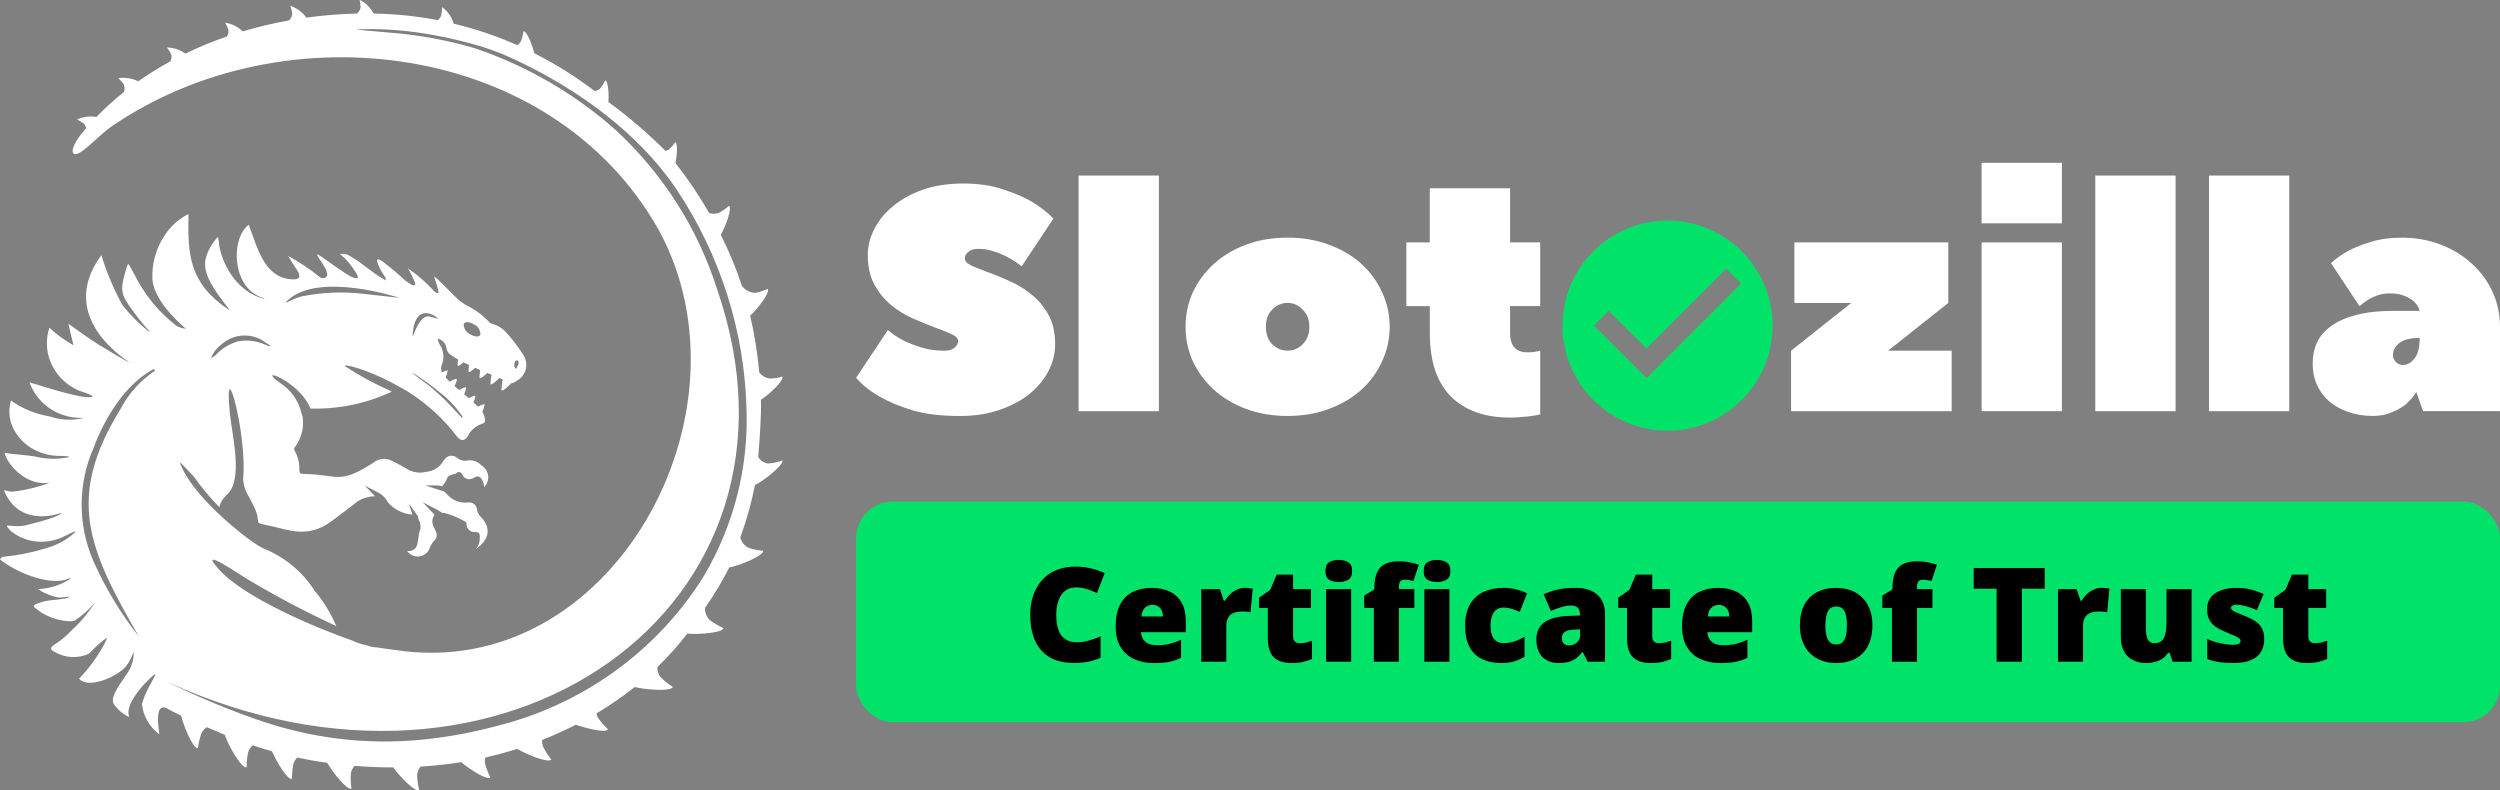
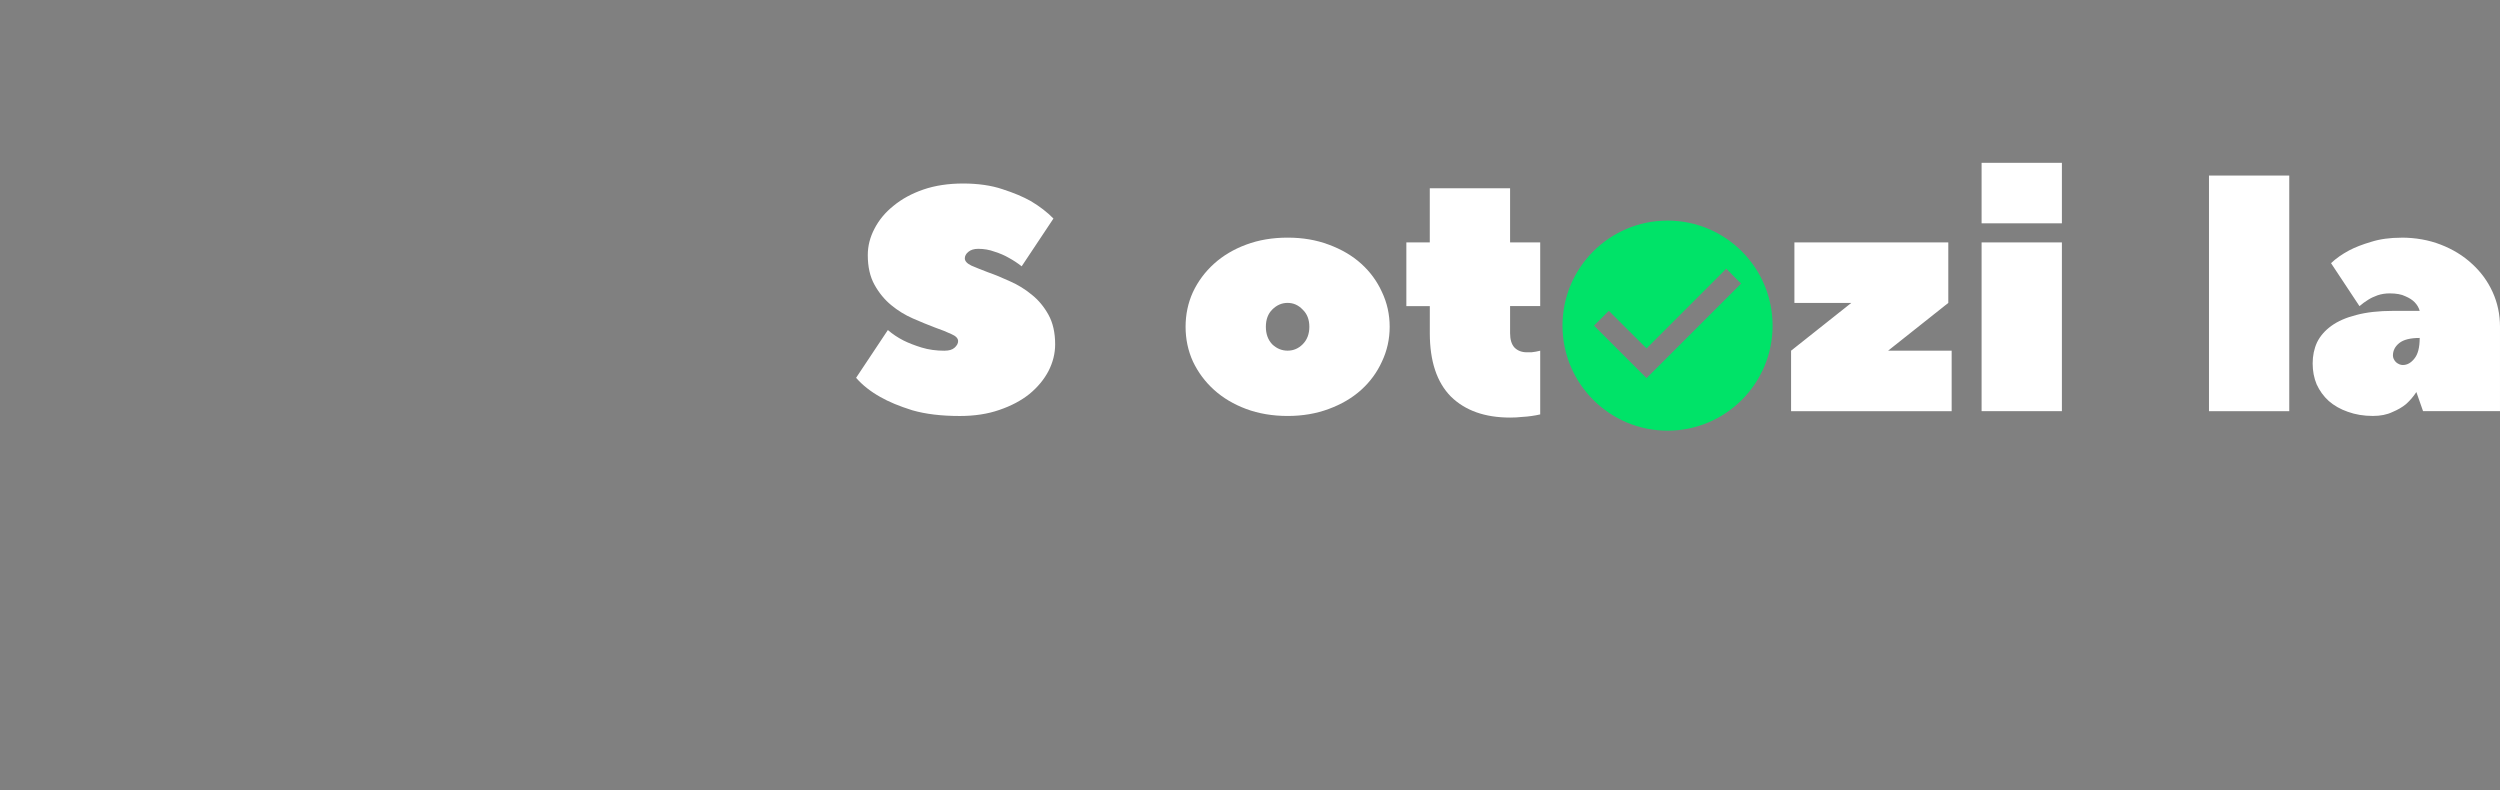
<svg xmlns="http://www.w3.org/2000/svg" id="_Шар_1" data-name="Шар 1" viewBox="0 0 952 301">
  <rect x="0" y="0" width="952" height="301" fill="#808080" stroke="none" />
  <defs>
    <style>
      .cls-1 {
        fill: none;
      }

      .cls-2 {
        fill: #00e368;
      }

      .cls-3 {
        fill: #fff;
      }

      .cls-4 {
        clip-path: url(#clippath);
      }
    </style>
    <clipPath id="clippath">
      <rect class="cls-1" x="587" y="76" width="96" height="96" />
    </clipPath>
  </defs>
  <path class="cls-3" d="M359.76,133.54c1.61,0,2.85-.36,3.69-1.09.93-.81,1.4-1.66,1.4-2.55,0-1.05-.85-1.94-2.55-2.67-1.7-.81-3.82-1.66-6.37-2.55-2.55-.97-5.31-2.1-8.28-3.4-2.97-1.29-5.73-2.99-8.28-5.09-2.55-2.1-4.67-4.69-6.37-7.76-1.7-3.07-2.55-6.83-2.55-11.28,0-3.47.85-6.83,2.55-10.06,1.7-3.31,4.12-6.22,7.26-8.73,3.14-2.59,6.92-4.65,11.34-6.18,4.5-1.54,9.55-2.3,15.16-2.3s10.79.73,15.03,2.18c4.25,1.37,7.81,2.87,10.7,4.49,3.4,2.02,6.28,4.24,8.66,6.67l-12.1,18.19c-1.53-1.21-3.18-2.3-4.97-3.27-1.53-.89-3.31-1.66-5.35-2.3-1.95-.73-4.04-1.09-6.24-1.09-1.61,0-2.89.4-3.82,1.21-.85.73-1.27,1.54-1.27,2.42,0,1.05.85,1.98,2.55,2.79,1.7.73,3.82,1.58,6.37,2.55,2.55.89,5.31,2.02,8.28,3.4,2.97,1.29,5.73,2.99,8.28,5.09,2.55,2.02,4.67,4.57,6.37,7.64,1.7,3.07,2.55,6.83,2.55,11.28,0,3.48-.85,6.87-2.55,10.19-1.7,3.23-4.12,6.14-7.26,8.73-3.14,2.51-6.96,4.53-11.47,6.06-4.42,1.54-9.43,2.3-15.03,2.3-7.05,0-13.08-.73-18.09-2.18-4.93-1.54-9-3.23-12.23-5.09-3.74-2.1-6.8-4.53-9.17-7.27l12.1-18.19c1.78,1.54,3.78,2.87,5.99,4,1.95.97,4.25,1.86,6.88,2.67,2.63.81,5.56,1.21,8.79,1.21Z" />
-   <path class="cls-3" d="M410.72,66.85h30.58v89.73h-30.58v-89.73Z" />
  <path class="cls-3" d="M451.47,124.44c0-4.69.93-9.09,2.8-13.22,1.95-4.12,4.63-7.72,8.03-10.79,3.4-3.07,7.47-5.5,12.23-7.27,4.76-1.78,10.02-2.67,15.8-2.67s10.91.89,15.67,2.67c4.84,1.78,8.96,4.2,12.36,7.27,3.4,3.07,6.03,6.67,7.9,10.79,1.95,4.12,2.93,8.53,2.93,13.22s-.98,9.09-2.93,13.22c-1.87,4.12-4.5,7.72-7.9,10.79-3.4,3.07-7.52,5.5-12.36,7.28-4.76,1.78-9.98,2.67-15.67,2.67s-11.04-.89-15.8-2.67c-4.76-1.78-8.83-4.2-12.23-7.28-3.4-3.07-6.07-6.67-8.03-10.79-1.87-4.12-2.8-8.53-2.8-13.22ZM498.6,124.44c0-2.75-.85-4.93-2.55-6.55-1.61-1.7-3.53-2.55-5.73-2.55s-4.16.85-5.86,2.55c-1.61,1.62-2.42,3.8-2.42,6.55s.81,4.97,2.42,6.67c1.7,1.62,3.65,2.42,5.86,2.42s4.12-.81,5.73-2.42c1.7-1.7,2.55-3.92,2.55-6.67Z" />
  <path class="cls-3" d="M535.54,116.56v-24.25h8.92v-20.61h30.58v20.61h11.47v24.25h-11.47v10.31c0,2.43.55,4.24,1.66,5.46,1.19,1.21,2.76,1.82,4.71,1.82h1.78c.59-.08,1.15-.16,1.66-.24s1.06-.2,1.66-.36v24.25c-1.02.24-2.12.45-3.31.61-1.02.16-2.25.28-3.69.36-1.36.16-2.85.24-4.46.24-9.6,0-17.11-2.67-22.55-8-5.35-5.42-8.03-13.46-8.03-24.13v-10.31h-8.92Z" />
  <path class="cls-3" d="M718.98,133.54h24.21v23.04h-61.15v-23.04l22.93-18.19h-21.66v-23.04h58.6v23.04l-22.93,18.19Z" />
  <path class="cls-3" d="M785.17,92.31v64.26h-30.58v-64.26h30.58ZM754.59,62h30.58v23.04h-30.58v-23.04Z" />
-   <path class="cls-3" d="M797.89,66.85h30.58v89.73h-30.58v-89.73Z" />
  <path class="cls-3" d="M841.18,66.85h30.57v89.73h-30.57v-89.73Z" />
  <path class="cls-3" d="M914.42,90.49c5.43,0,10.45.89,15.03,2.67,4.59,1.78,8.54,4.2,11.85,7.27,3.4,3.07,6.03,6.67,7.9,10.79,1.87,4.12,2.8,8.53,2.8,13.22v32.13h-29.3l-2.55-7.28c-1.1,1.7-2.42,3.23-3.95,4.61-1.36,1.13-3.1,2.14-5.22,3.03-2.04.97-4.5,1.46-7.39,1.46-3.48,0-6.67-.53-9.55-1.58-2.8-.97-5.22-2.34-7.26-4.12-1.95-1.78-3.48-3.88-4.59-6.3-1.02-2.43-1.53-5.09-1.53-8s.55-5.58,1.66-8c1.19-2.43,3.02-4.53,5.48-6.31,2.46-1.78,5.6-3.15,9.43-4.12,3.91-1.05,8.58-1.58,14.01-1.58h10.19c-.34-1.21-.98-2.3-1.91-3.27-.85-.89-2.04-1.66-3.57-2.3-1.44-.73-3.44-1.09-5.99-1.09-1.61,0-3.14.24-4.59.73-1.36.48-2.55,1.05-3.57,1.7-1.19.73-2.29,1.54-3.31,2.43l-10.83-16.37c1.87-1.78,4.16-3.39,6.88-4.85,2.29-1.21,5.1-2.3,8.41-3.27,3.31-1.05,7.13-1.58,11.47-1.58ZM915.05,138.99c1.61,0,3.06-.81,4.33-2.42,1.36-1.62,2.04-4.24,2.04-7.88-3.57,0-6.16.65-7.77,1.94-1.61,1.29-2.42,2.87-2.42,4.73,0,.89.38,1.74,1.15,2.55.85.73,1.74,1.09,2.68,1.09Z" />
-   <path class="cls-3" d="M194.63,146s-3.58,3.66-3.67,2.5c.05-1.36.21-2.71.46-4.05l-1.24-.52c-.84.83-3.32,3.19-3.39,2.23.03-1.17.15-2.33.36-3.47l-1.62-.66c-1.05,1-2.88,2.61-2.94,1.79.01-.97.1-1.94.27-2.9-.64-.26-1.29-.55-1.93-.86-1.05.97-2.46,2.14-2.52,1.39,0-.82.07-1.63.21-2.44-.74-.34-1.46-.69-2.15-1.04-1.01.91-2.19,1.79-2.23,1.13,0-.74.05-1.48.17-2.22-1.04-.56-2.04-1.19-3-1.89-.77-.6-1.27-1.47-1.4-2.43-.12-.85-.49-1.66-1.08-2.3-.59-.64-1.36-1.1-2.22-1.3.08,1.01.46,1.99,1.08,2.8.59,1.06.94,2.24,1.03,3.44.09,1.21-.09,2.42-.52,3.55-.24.46-.36.98-.36,1.5s.12,1.03.36,1.5l.03.06c1.11-.58,2.24-1.04,2.14-.45-.2.81-.46,1.6-.79,2.37.46.51.97,1.06,1.55,1.62,1.25-.7,2.87-1.5,2.75-.79-.21.86-.49,1.7-.84,2.52.54.45,1.11.95,1.69,1.44,1.24-.7,2.79-1.44,2.68-.74-.19.8-.45,1.58-.77,2.34.6.51,1.21,1.02,1.79,1.52,1.21-.66,2.63-1.31,2.5-.64-.18.76-.42,1.5-.72,2.21.62.57,1.21,1.12,1.72,1.66,1.21-.66,2.63-1.32,2.52-.65-.22.9-.51,1.77-.88,2.62.25.37.46.76.6,1.18.46,1.46.93,3-.67,3.36-1.19.37-2.29.98-3.22,1.79-.94.81-1.69,1.79-2.22,2.9-1.4,2.07-2.73,1.97-4.3-.05-5.08-6.64-11.33-12.34-18.45-16.84-1.67-.99-3.72-2.14-6.32-3.51-10.15-5.37-18.71-7.25-17.69-6.22,5.3,3.52,10.91,6.58,16.76,9.15.35.19.66.39,1.01.56-9.68,4.54-20.33,6.74-31.06,6.42-.02-.18-.06-.36-.12-.54-4.53-10.28-21.15-16.04-11.17-9.1,3.89,2.53,6.68,6.39,7.82,10.82v.05s.03.09.05.13c.2.68.4,1.37.58,1.97.51,3.89-.46,7.83-2.73,11.06-.28.22-.47.54-.51.89-.04.35.05.71.27.99l.03.04c1.18,2.12,1.75,4.52,1.65,6.94,0,1.29.29,1.63,1.69,1.65,13.38.23,13.07,4.2,26.27-4.1.87-.78,1.95-1.31,3.1-1.53,1.16-.22,2.36-.12,3.46.29,2.15.99,4.24,2.1,6.26,3.32,1.1.71,2.34,1.19,3.64,1.4,1.3.21,2.63.15,3.91-.17,1.34-.12,2.63-.55,3.76-1.26,1.13-.71,2.06-1.69,2.72-2.83.11-.21.26-.39.44-.55.24-.39.56-.72.95-.97.38-.25.82-.42,1.27-.49s.92-.05,1.37.08c.45.12.86.34,1.21.63.46.44,1.01.77,1.62.97.61.2,1.25.25,1.89.16,1.04-.24,2.13-.19,3.14.12,1.02.32,1.93.9,2.64,1.68.7.42,1.29.99,1.73,1.66.44.67.72,1.43.82,2.23.1.79.02,1.6-.24,2.36-.26.76-.69,1.45-1.26,2.02-.07-1.25-.51-2.46-1.26-3.48-1.4-1.37-2.45.07-3.67.35-.62.2-1.29.17-1.88-.09-.6-.25-1.08-.71-1.35-1.28-.69-1.29-1.51-1.77-2.69-.61-1.09.16-2.12.57-3.02,1.18-.44,1.33-1.16,2.55-2.12,3.58-.8-.21-1.62-.32-2.45-.31h-4.04l6.93,2.25h.1c.36.22.69.49.98.79.97,1.24,2.25,2.21,3.72,2.82,1.47.61,3.07.84,4.66.65.38-.05.76-.04,1.14.06.37.09.72.26,1.03.48.31.22.57.51.76.83.2.32.32.68.38,1.05,0,.08,0,.17.02.25.19,1.08.71,2.07,1.51,2.84,3.94,4.14,3.4,8.53-1.93,12.24.87-1.02,1.39-2.28,1.49-3.61,0-1.08.36-2.94-1.4-2.88-.45.08-.91.05-1.35-.06-.44-.12-.85-.33-1.2-.62-.35-.29-.62-.65-.81-1.06-.19-.41-.28-.85-.27-1.3.01-.2-.03-.39-.12-.56-.1-.17-.24-.31-.41-.41-2.48-1.41-5.13-2.52-7.88-3.29-.28-.01-.56-.01-.84,0-.57-.4-1.16-.76-1.77-1.09l-5.74-3,4.63,4.79c-.51.66-.82,1.46-.88,2.29-.06.83.13,1.66.55,2.39.19.59.58,1.11.78,1.71.28.52.4,1.11.32,1.7-.07.58-.33,1.13-.73,1.57-.93.95-1.63,2.08-2.06,3.32-.32.8-.87,1.49-1.57,2-.7.51-1.53.83-2.4.92-.87.08-1.75-.07-2.54-.44-.79-.37-1.46-.95-1.94-1.66.64.1,1.29.02,1.88-.22.6-.24,1.11-.64,1.49-1.15,1.16-2.14.62-4.65,1.67-6.98.16-1.21-.06-2.44-.64-3.53-.05-.26-.13-.52-.22-.77-.11-.33-.19-.67-.25-1.02-.08-.02-.16-.03-.24-.03-.2-.36-.42-.72-.66-1.05l-2.36-3.23,1.31,4.14c-1.81-.14-3.58-.63-5.19-1.45-1.61-.82-3.04-1.95-4.2-3.32-.86-1.72-2.32-3.09-4.11-3.85l-4.65-2.46,3.94,4.1c-2.44.03-4.82.75-6.85,2.06-3.14,2.61-6.52,4.98-9.77,7.45-9.06,6.83-16.96,3.04-23.21,1.79-7.67-1.54-2.79-.5-6.4-7.57-.66-1.29-1.91-3.92-2.27-4.34-1.06-1.86-1.66-3.93-1.75-6.05,1.72-16.39-7.49-50.04-5.08-25.27.84,8.6,5.09,24.94-.68,30.93l-1.57,1.62c-.89,1.01-1.47,2.24-1.69,3.55-3.57-3.63-6.83-7.55-9.75-11.71-4.98-5.01-6.46-7.46-4.22-2.76,5.96,12.54,26.67,28.62,30.98,30.27,7.95,3.24,14.67,8.82,19.22,15.97,3.41,4.08,6.21,8.62,8.29,13.48-11.7-5.38-23.09-11.4-34.12-18.01-10.11-6.51-16.74-10.54-10.79-3.78,9.6,10.92,37.07,22.47,51.35,27.45.44.2.85.43,1.34.6,1.37.48,2.77.87,4.19,1.18,1.03.43,2.14.65,3.26.66,2.3.39,4.61.67,6.93.98,82.76,12.85,138.77-90.46,100.54-160.03C210.39,15.77,108.35,2.96,42.43,48.19c-3.54,2.43-7.33,6.51-10.9,9.18-4.72,3.51-5.65-.29.14-7.21l1.14-1.37c-.15-.61-.44-1.17-.84-1.66-.81-.64-1.69-1.19-2.63-1.62,2.28-1.07,4.86-1.41,7.35-.95,3.29-3.4,6.8-6.58,10.51-9.53.35-.96.32-2.01-.08-2.96-.59-.84-1.29-1.6-2.07-2.28,2.59-.4,5.25.02,7.58,1.18,3.94-2.78,8.05-5.33,12.29-7.64.39-.83.48-1.76.27-2.65-.44-.93-.99-1.8-1.63-2.6,2.54.03,5,.85,7.03,2.33,5.14-2.48,10.42-4.66,15.83-6.51.45-.74.65-1.6.57-2.46-.3-.98-.71-1.92-1.24-2.8,2.54.38,4.88,1.55,6.69,3.32,5.79-1.73,11.69-3.13,17.65-4.19.7-.69,1.13-1.6,1.21-2.57-.12-1.01-.38-2.01-.74-2.96,2.46.82,4.59,2.39,6.08,4.48,6.41-.89,12.86-1.41,19.32-1.56.66-.57,1.13-1.32,1.33-2.16.02-1.02-.09-2.04-.32-3.03,2.3,1.13,4.17,2.96,5.33,5.2,8.2.12,16.38.96,24.42,2.52.52-.43.94-.97,1.22-1.58.29-1.11.43-2.25.44-3.39,2.12,1.58,3.66,3.79,4.38,6.29,8.33,1.99,16.46,4.74,24.27,8.19.5-.37.92-.82,1.26-1.33.51-1.27.86-2.6,1.04-3.96,1.21-.25,3.39,5.21,4.13,8.36,8.12,4.11,15.83,8.94,23.03,14.44.75-.17,1.46-.5,2.05-.99.77-.94,1.43-1.97,1.95-3.06,1.1.1,1.45,5.4,1.19,8.19,7.73,5.63,15,11.85,21.73,18.61.46-.11.9-.28,1.31-.52.92-.83,1.73-1.77,2.42-2.8,1.02.25.68,5.07.07,7.94,4.76,6.05,9.06,12.42,12.87,19.08,1.17.31,2.41.3,3.58-.05,1.42-.75,2.74-1.67,3.94-2.73,1.34.71-1.31,8-3.12,11.01,1.69,3.41,3.26,6.87,4.71,10.39,1.22,2.97,2.32,5.98,3.31,9.03.59.83,1.37,1.51,2.29,1.98.92.47,1.93.71,2.97.71,1.58-.32,3.12-.82,4.58-1.49,1.18,1.13-4.28,8.25-6.68,10.16,1.66,7.15,2.82,14.41,3.47,21.72,1,1.21,2.42,2.02,3.99,2.28,1.62-.06,3.22-.32,4.77-.75.93,1.29-5.3,7.1-8.12,8.79.2,5.75-.5,15.34-1.02,21.78.37.65.88,1.2,1.49,1.64.61.43,1.32.73,2.06.87,1.93-.07,3.84-.47,5.63-1.18.93,1.47-8.15,8.65-10.4,9.28-1.35,6.8-3.23,13.5-5.61,20.03.19.85.57,1.64,1.11,2.32.54.69,1.23,1.25,2.01,1.65,1.79.59,3.65.97,5.54,1.14.46,1.82-9.24,5.77-12.86,6.32-2.7,5.35-5.79,10.5-9.25,15.42-.04.84.1,1.68.4,2.47.3.79.76,1.51,1.35,2.12,1.62,1.23,3.38,2.27,5.26,3.09-.14,1.77-9.01,2.49-13.78,2.14-3.47,4.51-7.28,8.77-11.39,12.74-.03,1.33.38,2.64,1.16,3.73,1.41,1.45,3,2.72,4.72,3.8-.44,1.8-10.03,1.13-14.51.05-4.6,3.67-9.46,7.03-14.54,10.04.1.5.26.99.46,1.46,1.12,1.67,2.44,3.21,3.94,4.57-.6,1.45-7.59-.09-12.26-1.71-4.17,2.12-8.44,4.05-12.81,5.78-.07.8.02,1.6.25,2.37.86,1.81,1.95,3.51,3.23,5.07-.93,1.48-8.88-1.64-13.03-4.03l-1.38.44c-3.56,1.1-7.15,2.06-10.76,2.87-.15.65-.19,1.31-.14,1.97.48,1.95,1.2,3.83,2.14,5.61-1.13,1.18-7.4-2.73-11.17-5.83-5.16.82-10.34,1.37-15.45,1.69-.71.88-1.16,1.93-1.31,3.04.02,2,.29,3.98.81,5.92-1.44.95-7.06-4.77-9.92-8.65-5.01,0-9.92-.21-14.71-.6-.68.77-1.15,1.68-1.4,2.66-.17,2-.1,4.01.23,5.99-1.56.83-6.83-5.7-9.25-9.8-3.94-.56-7.75-1.23-11.41-2.01-.61.62-1.08,1.34-1.4,2.14-.44,1.95-.64,3.95-.6,5.95-1.62.6-5.69-6.06-7.61-10.47-2.51-.7-4.9-1.45-7.19-2.23l-.15-.05c-.76.67-1.35,1.5-1.71,2.43-.44,1.95-.64,3.95-.6,5.95-1.86.69-7.06-8.39-8.35-12.38-1.63-.67-3.19-1.32-4.65-1.97l-2.16-.94c-.82.55-1.5,1.29-1.99,2.14-.7,1.88-1.17,3.84-1.4,5.83-1.8.39-5.32-7.9-6.41-12.39-1.95-.91-3.5-1.68-4.51-2.23-6.94-4.57-3.23,10.6-3.9,9.28-1.81-1.37-3.32-3.09-4.44-5.05-1.12-1.95-1.82-4.11-2.08-6.34,1.62-6.06,5.71-11.1,4.95-11.38-.4-.14-12.23,10.6-9.75,16.32-2.41-1.12-4.46-2.85-5.93-5.02-1.72-2.73,3.3-8.72,4.98-11.42,1.71-2.38,2.63-5.23,2.63-8.14-.2-.34-.85,2.52-2.85,5.1-2.95,3.79-14.32,9.05-17.95,4.85,3.25-3.37,6.08-7.11,8.42-11.13.93-1.44,1.69-2.98,2.25-4.6-2.48,1.81-4.76,3.86-6.8,6.13-2.07.99-4.37,1.45-6.67,1.34-2.3-.11-4.54-.79-6.51-1.97-1.47-.68-2.02-1.4-.22-2.67,2.47-1.53,4.71-3.39,6.65-5.52,3.48-3.14,6.48-6.74,8.92-10.71-2.21,2.77-4.88,5.17-7.88,7.11-.49.08-.98.14-1.48.16-5.07-.16-9.92-2.05-13.72-5.33-1.13-1,2.09-1.73,4.02-2.34,1.66-.32,3.35-.53,5.04-.62,3.72-.43,4.51-.97,3.98-1.05-.54-.08-2.15.3-3.72.29-2.86-.51-5.57-1.61-7.96-3.22,4.17-.17,8.22-1.4,11.77-3.55,1.64-1.53-.36-.26-1.31,0-7.32,2.03-19.53-3.31-24.88-7.74.12-.31.34-.57.61-.76.27-.19.6-.29.94-.3,5.35-.53,10.63-1.58,15.76-3.16,4.1-1.11,7.88-3.13,11.04-5.92,1.14-1.11-.81-.26-3.26,1.02-3.36,1.81-7.18,2.61-11,2.31-3.62-.31-7.06-1.67-9.87-3.92-3.91-4.05-.16-.91,5.8-2.34,5.52-1.32,13.08-3.48,13.4-4.71,0,0-15.3,6.12-21.64-7.79-.74-1.64.69-.13,3-.26,4.86-.54,9.63-1.69,14.18-3.43-8.42,1.53-15.91-6.24-17.28-11.33,3.72.63,7.6.71,11.64,1.39,4.07,1.01,8.32,1.12,12.44.34,1.55-.45-.93-.55-3.72-.6-11.71-.22-21.05-10.56-17.87-21.05,4.31,3.1,9.32,5.16,14.6,6,3.96,1.39,8.25,1.66,12.36.79.83-.36-.4-.07-3.17-.36-3.78-.51-7.34-2.02-10.3-4.38-2.96-2.36-5.19-5.47-6.46-8.98,2.33.55,19.46,6.49,23.82,5.57.93-.2-1.03-1.11-3.8-2.03l-1.02-.33c-2.98-1.25-5.62-3.17-7.7-5.61-2.08-2.44-3.53-5.33-4.24-8.42-.72-3.32-.54-6.76.51-9.99,2.77,2.58,5.85,4.82,9.17,6.68l-1.93-8.19c3.81,2.62,7.56,5.5,11.44,7.9l.71.49s0-.05,0-.07c3.76,2.31,9.72,5.92,11.13,6.42,1.02.36-28.83-16.39-10.71-40.86,2.01,6.64,4.73,13.06,8.11,19.15,2.86,3.6,6.12,6.87,9.73,9.75,1.21.79.1-.33-1.43-2.06-1.54-1.76-2.99-3.61-4.33-5.52-4.44-5.99-5.03-7.64-3.16-14.3,1.46-5.21.93-4.34,3.67.34,3.71,7.53,9.1,14.15,15.77,19.39,1.14.72,2.44,1.15,3.79,1.24.06,0-11.95-9.61-12.7-18.62-.34-5.89,1.24-11.73,4.52-16.68,2.21-3.57,5.39-6.47,9.2-8.36-.29,15.37.07,26.12,15.14,36.33.96.73.06-.37-1.25-2.1-3.47-4.6-8.5-11.04-7.44-16.84.77-3.25,2.41-6.24,4.76-8.67.28,1.03.43,2.09.46,3.16,1.46,8.42,7.49,17.98,16.89,20.37,1.25.08-.25-.15-2.05-1.03-10.07-4.9-10.24-22.17-3.57-27.13,3.26,8.45,5.65,19.81,15.96,20.76,6.9.64,1.17-4.63,0-7.35-.16-.36-.93-1.32-1-1.54,4.32,2.33,8.4,5.06,12.2,8.14.3.21.66.33,1.04.34.37.01.74-.08,1.06-.27,3.02-1.95-6.52-11.06-1.98-8.19.77.45,9.36,6.85,12.02,8.03.65.32,1.38.44,2.1.34,1.06-.19-2.95-5.74-5-7.68-.59-.44-1.15-.92-1.69-1.42.77-.14,1.56-.11,2.32.08.76.19,1.46.55,2.06,1.03,3.19,1.64,8.7,6.59,12.14,8.34.74.39.73,1.29.93-.32-1.13-1.58-5.89-9.34-1.46-6.5,3.1,2.33,6.06,4.82,8.88,7.46.5.31.99.64,1.48.99.71.51,1.89,1.45,2.42.32-.77-2.09-1.75-4.09-2.91-6,3.41,2.33,6.54,5.02,9.34,8.02.6.72,1.86,1.87,2.42,1.29-.41-2.09-1.01-4.13-1.77-6.12.93.06,7.67,7.61,10,9.38.7.53,1.42,1.02,2.16,1.47,3.42,1.61,6.48,3.86,9,6.64.36.31.81.5,1.28.56,1.74.55,3.32,1.5,4.61,2.76,2.51,2.69,4.77,5.6,6.74,8.7.59.81,1,1.73,1.2,2.71.2.98.18,1.98-.04,2.95s-.67,1.88-1.28,2.67c-.62.79-1.4,1.44-2.29,1.91-.57.45-1.25.74-1.97.86l.06.05h-.07ZM196.13,140.08c.44.77.4.25.88-.54,1.46-2.46-.66-2.95-1.01-1.54-.09.35-.15.71-.19,1.07.02.36.12.71.3,1.02h.02ZM179.05,127.27c1.75,1.1,3.5,1.16,3.9.13.02-.81-.21-1.6-.65-2.29-.44-.68-1.07-1.23-1.82-1.57-1.75-1.1-3.5-1.16-3.9-.13-.02.81.2,1.6.64,2.29.44.68,1.07,1.23,1.82,1.57h0ZM157.15,127.21c-.3,3.95,1.95-8.09,6.68-6.62.36.12,2.19.55,2.54.7,2.33,1.06-8.13-8.29-9.23,5.92h0ZM162.34,146.06c3.38,2.63,6.54,5.52,9.45,8.65l4.29,4.6v-.71c-2.29-3.44-5.14-6.49-8.43-9.04-2.19-1.79-3.8-3.04-5.12-3.97-5.99-4.26-8.61-5.68-.21.49l.02-.02ZM114.92,112.85c7.77-1.56,15.74-1.87,23.62-.94l13.61,1.51s-30.06-9.93-42.16.56c-3.5,3.05,1.21-.27,4.93-1.13ZM82.62,134.69c2.17-2.16,4.85-3.75,7.81-4.65,3.38-.7,6.91-.35,10.07,1.01,2.39,1.11,3.79,1.31.6-.63-2.39-1.82-5.35-2.76-8.38-2.66-3.03.1-5.92,1.24-8.18,3.21-1.88,1.36-3.33,3.22-4.19,5.35.87-.37,1.65-.91,2.29-1.6l-.04-.03ZM101.84,275.32c19.75,6.4,40.71,8.48,61.38,6.07,8.44-.95,16.79-2.51,24.99-4.69,33.24-8.05,61.9-28.61,79.73-57.2,11.54-19.45,17.2-41.71,16.32-64.18-.86-29.52-10.02-58.23-26.49-82.99-14.66-21.94-38.36-38.8-62.05-49.79-5.5-2.6-11.25-4.67-17.16-6.18-6.43-1.72-12.96-3.05-19.55-3.99-7.62-1.08-15.33-1.48-23.03-1.21.03.28,7.53.79,14.54,1.44,9.7.88,19.3,2.65,28.67,5.28.84.24,1.68.5,2.5.79,19.57,6.76,37.55,17.28,52.88,30.95,17.87,16.57,31.11,37.34,38.44,60.33,41.95,121.19-81.82,208.36-209.47,149.61,12.36,6.15,25.15,11.43,38.28,15.79v-.03h.02ZM52.85,242.34c-19.64-33.96-27.66-53.01-6.87-86.74,3.05-5.79,7.53-10.75,13.03-14.43l-.38-.7c-.46.24-.88.45-1.28.71-9.24,5.44-17.05,16.8-21.79,29.55-2.91,6.68-4.43,13.86-4.47,21.12-.05,7.26,1.38,14.46,4.19,21.18,4.58,10.46,10.48,20.31,17.58,29.33v-.02Z" />
  <g class="cls-4">
    <path class="cls-2" d="M635,84c-22.08,0-40,17.92-40,40s17.92,40,40,40,40-17.92,40-40-17.92-40-40-40ZM627,144l-20-20,5.64-5.64,14.36,14.32,30.36-30.36,5.64,5.68-36,36Z" />
  </g>
-   <rect class="cls-2" x="326" y="191" width="626" height="84" rx="14" ry="14" />
-   <path d="M409.52,223.7c-1.14,0-2.16.24-3.05.73-.9.47-1.66,1.16-2.3,2.07-.64.91-1.12,2.03-1.46,3.34-.33,1.3-.49,2.78-.49,4.44,0,2.25.29,4.13.85,5.66.57,1.53,1.43,2.68,2.59,3.47,1.17.78,2.64,1.17,4.39,1.17,1.6,0,3.12-.22,4.59-.66,1.48-.44,2.97-.97,4.47-1.59v8.15c-1.58.7-3.2,1.2-4.86,1.51-1.64.31-3.39.46-5.25.46-3.87,0-7.05-.77-9.52-2.3-2.46-1.55-4.27-3.69-5.44-6.42-1.16-2.73-1.73-5.91-1.73-9.52,0-2.7.37-5.18,1.12-7.42.77-2.25,1.88-4.19,3.34-5.84,1.47-1.66,3.27-2.94,5.42-3.83,2.17-.91,4.64-1.37,7.42-1.37,1.73,0,3.54.2,5.45.61,1.92.39,3.79,1.03,5.61,1.9l-2.95,7.59c-1.3-.62-2.62-1.14-3.95-1.56-1.33-.42-2.75-.63-4.25-.63ZM438.48,223.85c2.69,0,5.01.47,6.96,1.42,1.95.93,3.46,2.33,4.52,4.2,1.06,1.87,1.59,4.21,1.59,7.03v4.25h-17.07c.08,1.45.62,2.64,1.61,3.57,1.01.93,2.49,1.39,4.44,1.39,1.72,0,3.3-.17,4.74-.51,1.45-.34,2.94-.87,4.47-1.59v6.86c-1.33.7-2.79,1.21-4.37,1.54s-3.57.49-5.98.49c-2.78,0-5.27-.5-7.47-1.49-2.2-.99-3.93-2.53-5.2-4.61-1.25-2.08-1.88-4.76-1.88-8.03s.57-6.05,1.71-8.18c1.14-2.15,2.73-3.74,4.79-4.76,2.05-1.04,4.43-1.56,7.15-1.56ZM438.83,230.35c-1.12,0-2.07.36-2.83,1.07-.75.7-1.19,1.81-1.32,3.32h8.2c-.02-.81-.18-1.55-.49-2.22-.31-.67-.76-1.2-1.37-1.59-.59-.39-1.32-.59-2.2-.59ZM474.14,223.85c.52,0,1.07.04,1.63.12.57.07.99.12,1.27.17l-.85,9.01c-.31-.08-.71-.15-1.2-.2-.49-.07-1.17-.1-2.05-.1-.6,0-1.24.06-1.93.17-.68.11-1.34.36-1.95.73-.6.36-1.1.91-1.49,1.66-.39.73-.59,1.73-.59,2.98v13.6h-9.55v-27.66h7.11l1.49,4.42h.46c.51-.91,1.15-1.73,1.93-2.47.8-.75,1.68-1.34,2.66-1.78.99-.44,2.01-.66,3.05-.66ZM494.98,244.94c.86,0,1.65-.09,2.37-.27.72-.18,1.47-.41,2.25-.68v6.96c-1.04.46-2.15.82-3.32,1.1-1.15.29-2.64.44-4.44.44s-3.37-.28-4.74-.83c-1.37-.57-2.43-1.55-3.2-2.93-.75-1.4-1.12-3.35-1.12-5.83v-11.4h-3.34v-3.88l4.25-3,2.47-5.81h6.25v5.54h6.79v7.15h-6.79v10.77c0,.89.23,1.57.68,2.03.46.44,1.09.66,1.91.66ZM514.52,224.34v27.66h-9.54v-27.66h9.54ZM509.78,213.21c1.37,0,2.56.29,3.57.86,1.03.57,1.54,1.7,1.54,3.39s-.51,2.76-1.54,3.35c-1.01.57-2.2.85-3.57.85s-2.6-.29-3.59-.85c-.98-.59-1.46-1.7-1.46-3.35s.49-2.82,1.46-3.39c.99-.57,2.19-.86,3.59-.86ZM538.58,231.49h-5.88v20.51h-9.55v-20.51h-3.66v-4.69l3.86-2.34v-.46c0-2.39.32-4.34.95-5.84.64-1.51,1.64-2.63,3.03-3.35,1.38-.72,3.19-1.07,5.42-1.07,1.43,0,2.73.11,3.88.34,1.17.23,2.39.55,3.66.98l-2.05,6.18c-.47-.13-1-.24-1.59-.34-.57-.1-1.19-.15-1.85-.15-.73,0-1.27.23-1.61.68-.33.44-.49,1.16-.49,2.17v.73h5.88v7.15ZM551.94,224.34v27.66h-9.55v-27.66h9.55ZM547.2,213.21c1.37,0,2.56.29,3.57.86,1.03.57,1.54,1.7,1.54,3.39s-.51,2.76-1.54,3.35c-1.01.57-2.2.85-3.57.85s-2.6-.29-3.59-.85c-.98-.59-1.46-1.7-1.46-3.35s.49-2.82,1.46-3.39c.99-.57,2.19-.86,3.59-.86ZM571.7,252.49c-2.8,0-5.23-.5-7.3-1.49-2.07-1.01-3.67-2.55-4.81-4.64-1.12-2.1-1.68-4.78-1.68-8.06s.63-6.1,1.88-8.23c1.27-2.13,3-3.7,5.2-4.71,2.2-1.01,4.69-1.51,7.47-1.51,1.69,0,3.3.19,4.81.56,1.53.37,2.95.89,4.25,1.54l-2.81,7.06c-1.14-.51-2.21-.9-3.2-1.2-.98-.31-1.99-.46-3.05-.46-.96,0-1.81.25-2.54.76-.73.5-1.3,1.27-1.71,2.29-.41,1.01-.61,2.29-.61,3.86s.2,2.88.61,3.86c.42.98,1,1.68,1.73,2.12.75.44,1.6.66,2.56.66,1.38,0,2.76-.21,4.13-.64,1.38-.44,2.69-1.04,3.93-1.81v7.59c-1.14.75-2.43,1.34-3.86,1.78-1.43.44-3.1.66-5.01.66ZM600.05,223.85c3.5,0,6.23.87,8.2,2.61,1.97,1.72,2.95,4.19,2.95,7.4v18.14h-6.62l-1.83-3.66h-.2c-.78.98-1.59,1.77-2.42,2.39-.81.6-1.75,1.04-2.81,1.32-1.06.29-2.35.44-3.88.44s-3.03-.33-4.3-.98c-1.27-.65-2.27-1.64-3-2.95-.73-1.32-1.1-2.99-1.1-5.01,0-2.96,1.03-5.16,3.08-6.59,2.05-1.43,5.02-2.24,8.91-2.42l4.61-.15v-.39c0-1.24-.31-2.12-.93-2.64-.6-.52-1.42-.78-2.44-.78-1.09,0-2.31.2-3.66.59-1.34.37-2.68.86-4.03,1.47l-2.76-6.3c1.59-.81,3.4-1.43,5.42-1.86,2.02-.42,4.28-.63,6.79-.63ZM601.72,239.65l-2.2.1c-1.76.07-2.99.37-3.71.93-.7.54-1.05,1.31-1.05,2.32,0,.94.25,1.64.76,2.1.5.44,1.17.66,2,.66,1.16,0,2.14-.37,2.95-1.1.83-.73,1.25-1.68,1.25-2.86v-2.15ZM631.76,244.94c.86,0,1.65-.09,2.37-.27.72-.18,1.46-.41,2.25-.68v6.96c-1.04.46-2.15.82-3.32,1.1-1.16.29-2.64.44-4.44.44s-3.37-.28-4.74-.83c-1.37-.57-2.43-1.55-3.2-2.93-.75-1.4-1.12-3.35-1.12-5.83v-11.4h-3.35v-3.88l4.25-3,2.47-5.81h6.25v5.54h6.79v7.15h-6.79v10.77c0,.89.23,1.57.68,2.03.46.44,1.09.66,1.9.66ZM654.16,223.85c2.69,0,5,.47,6.96,1.42,1.95.93,3.46,2.33,4.52,4.2s1.59,4.21,1.59,7.03v4.25h-17.07c.08,1.45.62,2.64,1.61,3.57,1.01.93,2.49,1.39,4.44,1.39,1.73,0,3.3-.17,4.74-.51,1.45-.34,2.94-.87,4.47-1.59v6.86c-1.33.7-2.79,1.21-4.37,1.54-1.58.33-3.57.49-5.98.49-2.78,0-5.27-.5-7.47-1.49-2.2-.99-3.93-2.53-5.2-4.61-1.25-2.08-1.88-4.76-1.88-8.03s.57-6.05,1.71-8.18c1.14-2.15,2.73-3.74,4.79-4.76,2.05-1.04,4.43-1.56,7.15-1.56ZM654.5,230.35c-1.12,0-2.07.36-2.83,1.07-.75.7-1.19,1.81-1.32,3.32h8.2c-.02-.81-.18-1.55-.49-2.22-.31-.67-.77-1.2-1.37-1.59-.59-.39-1.32-.59-2.2-.59ZM713.02,238.11c0,2.31-.32,4.36-.95,6.15-.63,1.79-1.55,3.3-2.76,4.52-1.21,1.22-2.66,2.15-4.37,2.78-1.71.62-3.64.93-5.79.93-2,0-3.84-.31-5.52-.93-1.66-.64-3.11-1.56-4.35-2.78-1.24-1.22-2.2-2.73-2.88-4.52-.67-1.79-1-3.84-1-6.15,0-3.06.55-5.65,1.66-7.76,1.12-2.12,2.72-3.73,4.79-4.83,2.08-1.11,4.57-1.66,7.45-1.66,2.65,0,5.01.55,7.08,1.66,2.07,1.11,3.69,2.72,4.86,4.83,1.19,2.12,1.78,4.7,1.78,7.76ZM695.1,238.11c0,1.58.14,2.91.42,4,.28,1.08.72,1.9,1.32,2.47.62.55,1.42.83,2.42.83s1.78-.28,2.37-.83c.59-.57,1.01-1.39,1.27-2.47.28-1.09.41-2.42.41-4s-.14-2.9-.41-3.95c-.26-1.06-.69-1.86-1.29-2.39-.59-.54-1.38-.81-2.39-.81-1.45,0-2.5.6-3.15,1.81-.64,1.2-.95,2.99-.95,5.35ZM735.88,231.49h-5.88v20.51h-9.55v-20.51h-3.66v-4.69l3.86-2.34v-.46c0-2.39.32-4.34.95-5.84.63-1.51,1.64-2.63,3.03-3.35,1.38-.72,3.19-1.07,5.42-1.07,1.43,0,2.73.11,3.88.34,1.17.23,2.39.55,3.66.98l-2.05,6.18c-.47-.13-1-.24-1.59-.34-.57-.1-1.19-.15-1.85-.15-.73,0-1.27.23-1.61.68-.33.44-.49,1.16-.49,2.17v.73h5.88v7.15ZM769.94,252h-9.64v-27.81h-8.72v-7.88h27.05v7.88h-8.69v27.81ZM800.37,223.85c.52,0,1.07.04,1.64.12.57.07.99.12,1.27.17l-.85,9.01c-.31-.08-.71-.15-1.2-.2-.49-.07-1.17-.1-2.05-.1-.6,0-1.24.06-1.93.17-.68.11-1.33.36-1.95.73-.6.36-1.1.91-1.49,1.66-.39.73-.59,1.73-.59,2.98v13.6h-9.55v-27.66h7.1l1.49,4.42h.46c.5-.91,1.15-1.73,1.93-2.47.8-.75,1.68-1.34,2.66-1.78.99-.44,2.01-.66,3.05-.66ZM834.56,224.34v27.66h-7.2l-1.2-3.44h-.56c-.57.93-1.29,1.68-2.17,2.27-.86.57-1.82.98-2.88,1.24-1.06.28-2.16.42-3.3.42-1.81,0-3.44-.35-4.91-1.05-1.45-.7-2.6-1.8-3.47-3.29-.85-1.5-1.27-3.43-1.27-5.79v-18.02h9.55v15.11c0,1.79.25,3.16.76,4.1.52.93,1.37,1.39,2.54,1.39s2.13-.33,2.78-.98c.67-.65,1.13-1.61,1.39-2.88.26-1.27.39-2.82.39-4.64v-12.11h9.55ZM862.21,243.5c0,1.76-.39,3.31-1.17,4.66-.78,1.35-2.03,2.41-3.76,3.17-1.71.76-3.96,1.15-6.76,1.15-1.97,0-3.74-.11-5.3-.32-1.55-.21-3.12-.62-4.71-1.22v-7.64c1.74.8,3.52,1.38,5.32,1.73,1.81.34,3.23.51,4.27.51s1.85-.11,2.34-.34c.51-.24.76-.6.76-1.07,0-.41-.17-.75-.51-1.03-.33-.29-.92-.63-1.78-1-.85-.37-2.04-.88-3.59-1.51-1.53-.64-2.81-1.33-3.83-2.08-1.01-.75-1.77-1.64-2.27-2.68-.51-1.04-.76-2.32-.76-3.83,0-2.7,1.04-4.74,3.12-6.1,2.08-1.37,4.84-2.05,8.28-2.05,1.82,0,3.54.2,5.15.61,1.61.39,3.28.97,5.01,1.73l-2.61,6.15c-1.37-.62-2.75-1.11-4.15-1.49-1.4-.37-2.52-.56-3.34-.56-.75,0-1.33.1-1.73.29-.41.2-.61.48-.61.85,0,.34.14.64.41.9.29.26.84.56,1.64.9.8.34,1.96.82,3.49,1.44,1.61.65,2.94,1.35,3.98,2.1,1.06.73,1.84,1.63,2.34,2.69.52,1.06.78,2.4.78,4.03ZM881.58,244.94c.86,0,1.65-.09,2.37-.27.72-.18,1.47-.41,2.25-.68v6.96c-1.04.46-2.15.82-3.32,1.1-1.16.29-2.64.44-4.44.44s-3.37-.28-4.74-.83c-1.37-.57-2.43-1.55-3.2-2.93-.75-1.4-1.12-3.35-1.12-5.83v-11.4h-3.34v-3.88l4.25-3,2.47-5.81h6.25v5.54h6.79v7.15h-6.79v10.77c0,.89.23,1.57.68,2.03.46.44,1.09.66,1.9.66Z" />
</svg>